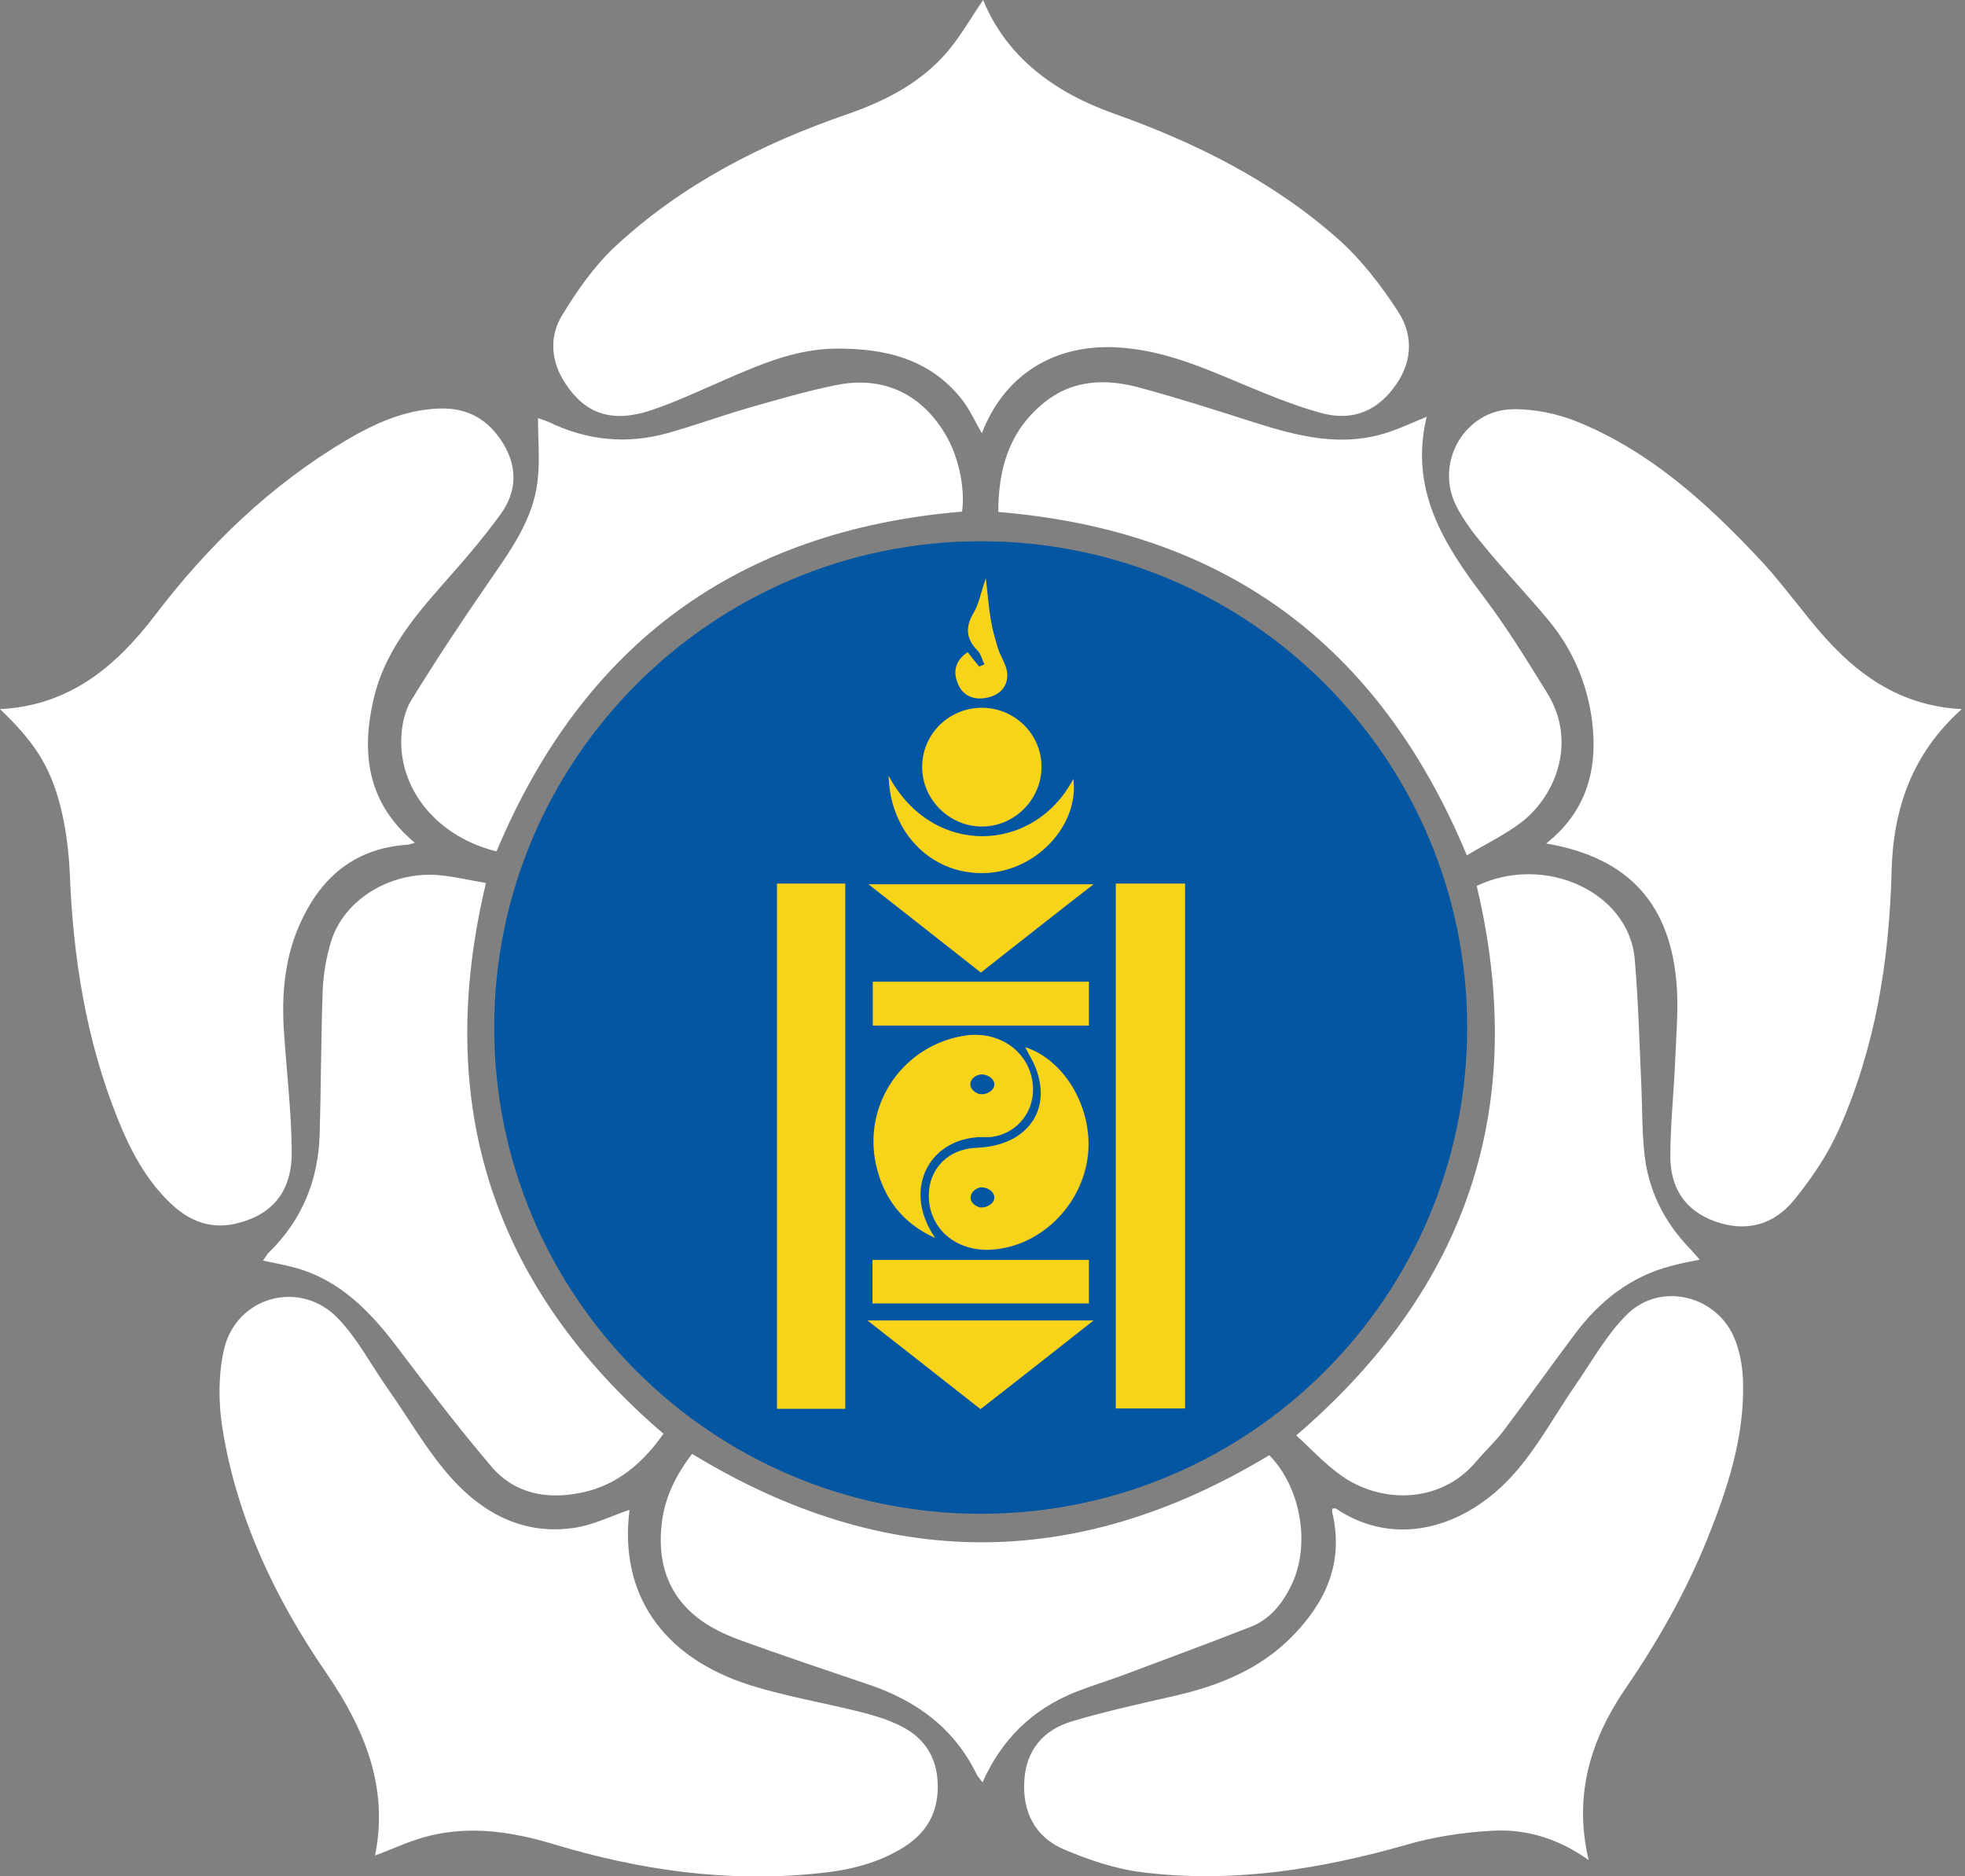
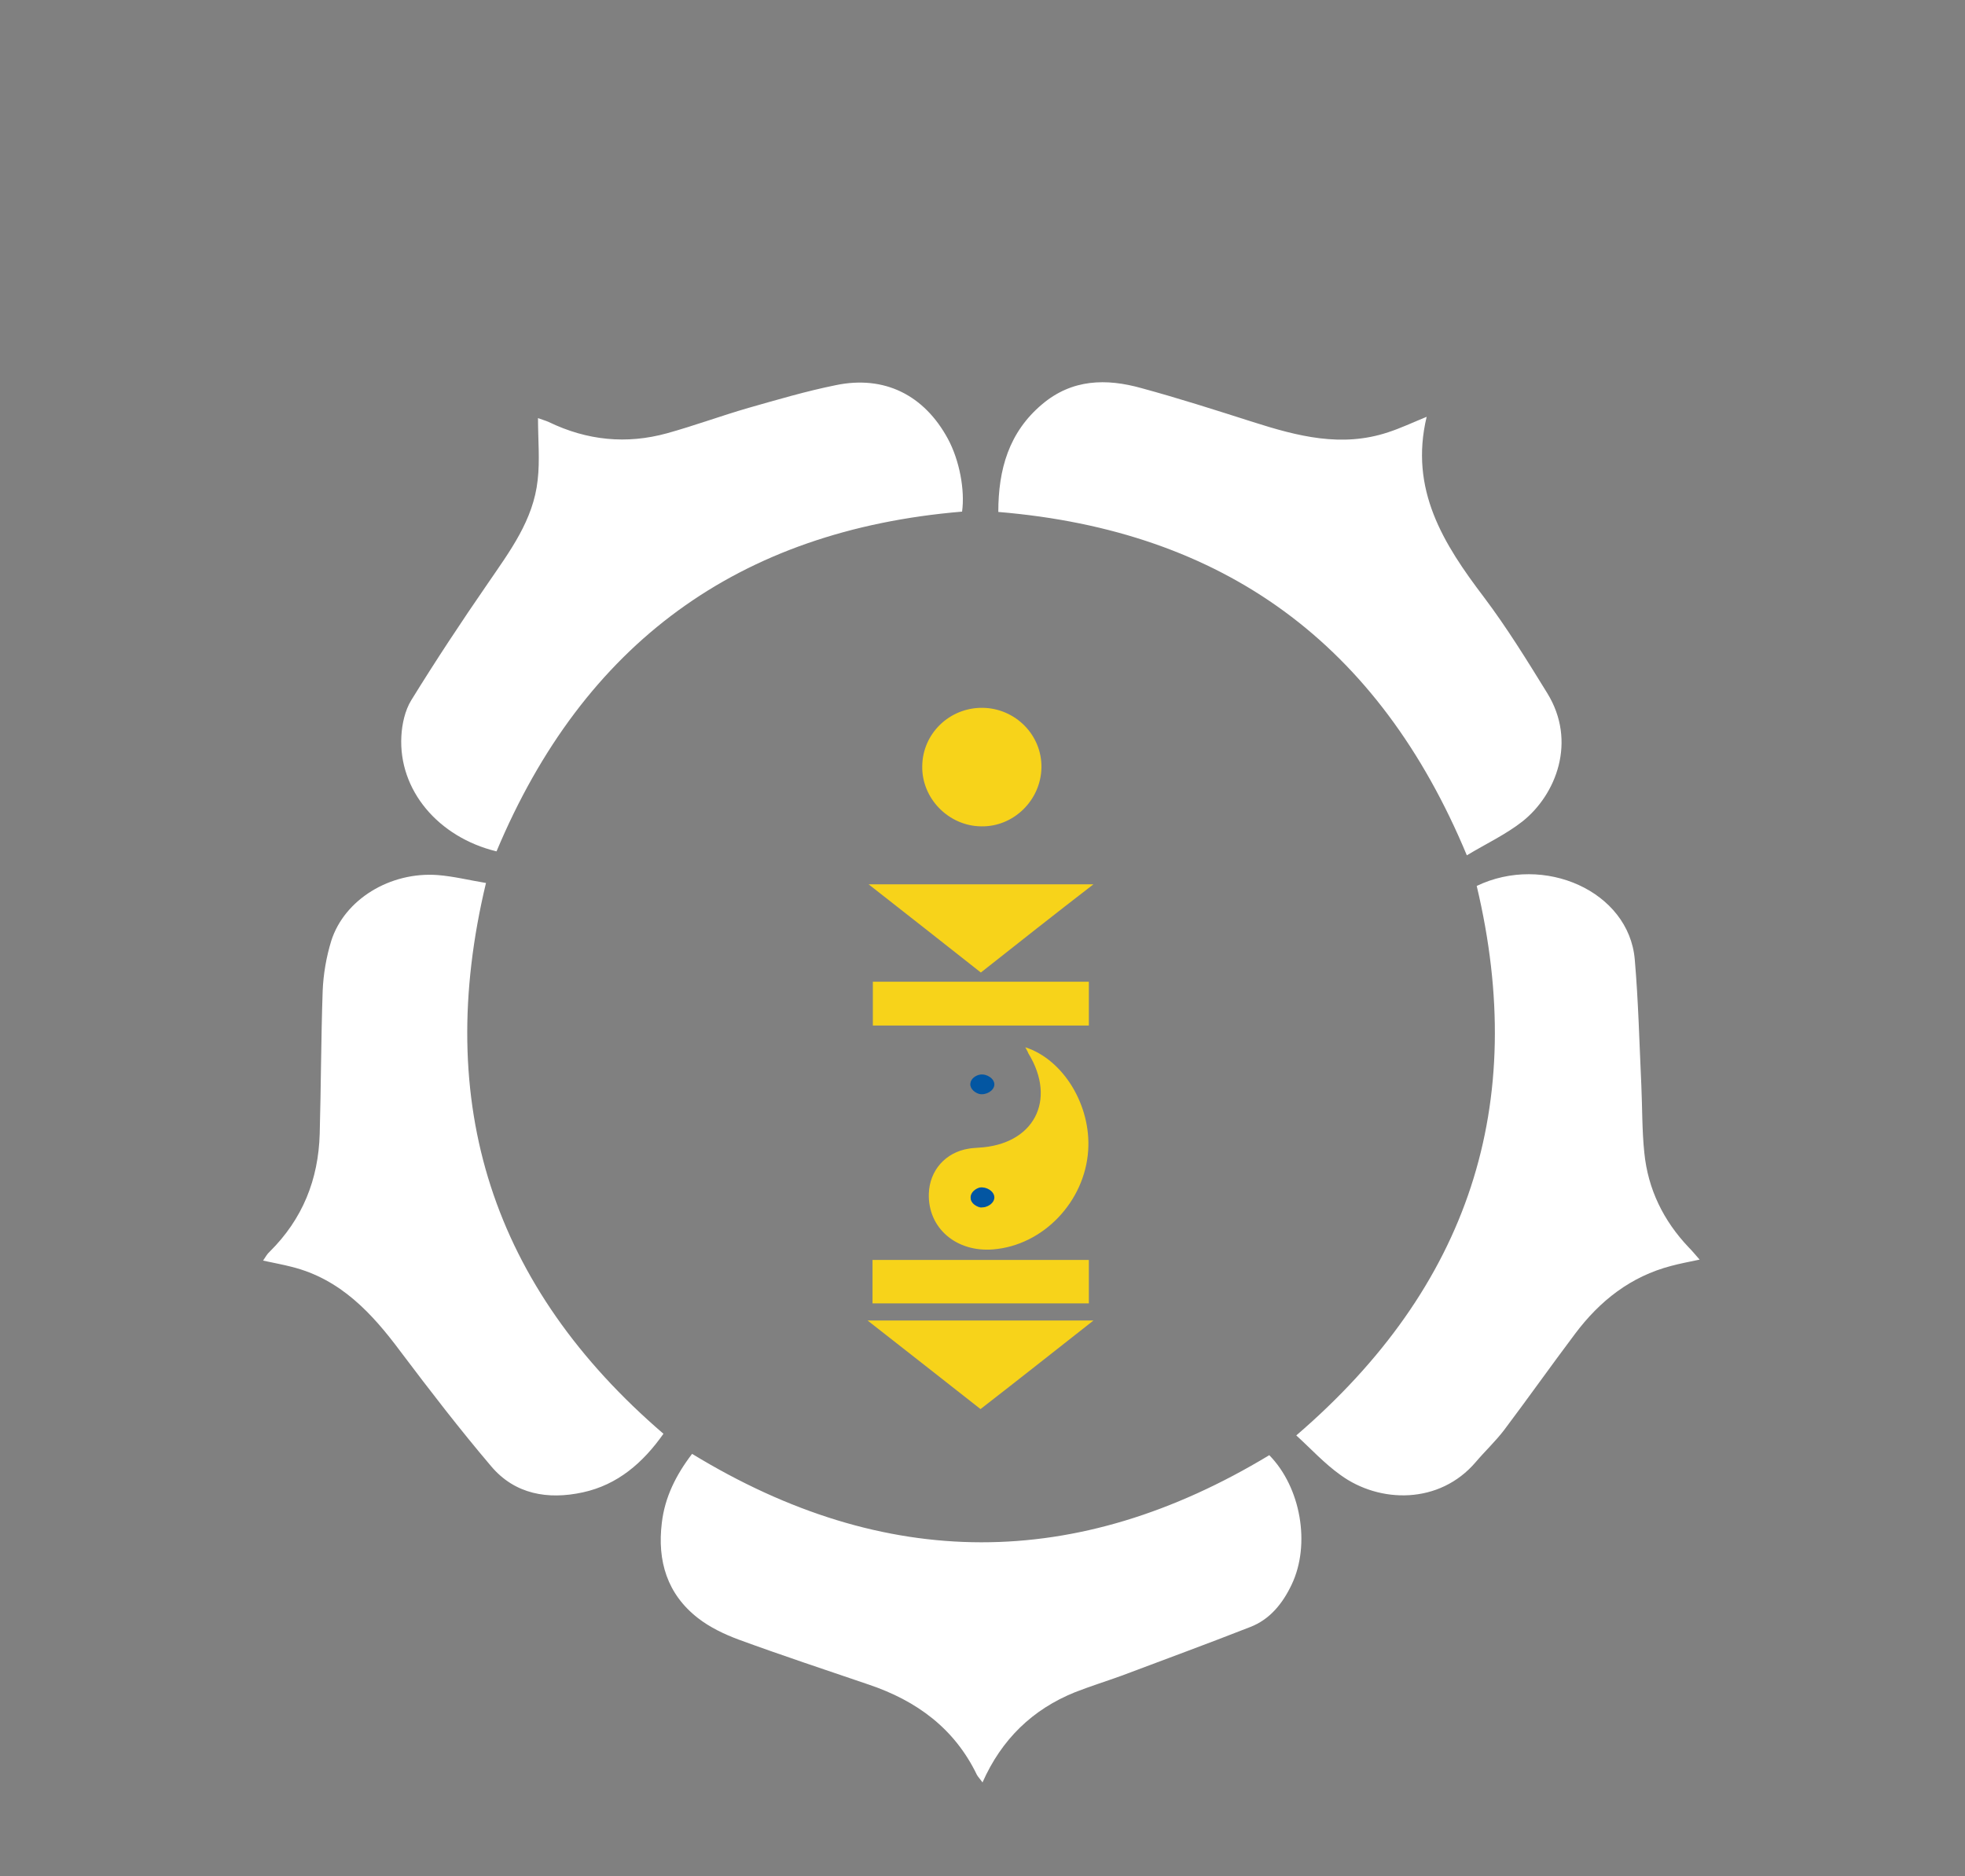
<svg xmlns="http://www.w3.org/2000/svg" xmlns:ns1="http://sodipodi.sourceforge.net/DTD/sodipodi-0.dtd" xmlns:ns2="http://www.inkscape.org/namespaces/inkscape" xml:space="preserve" x="0px" y="0px" style="enable-background:new 0 0 596.8 569.9" viewBox="0 0 596.8 569.9" version="1.1" id="svg7" ns1:docname="몽골 인민당 로고 반전.svg" ns2:version="1.3 (0e150ed6c4, 2023-07-21)">
  <rect x="0" y="0" width="596.8" height="569.9" fill="#808080" stroke="none" />
  <defs id="defs7" />
  <ns1:namedview id="namedview7" pagecolor="#ffffff" bordercolor="#000000" borderopacity="0.25" ns2:showpageshadow="2" ns2:pageopacity="0.0" ns2:pagecheckerboard="0" ns2:deskcolor="#d1d1d1" ns2:zoom="1.0310681" ns2:cx="306.96324" ns2:cy="352.54703" ns2:window-width="1920" ns2:window-height="1009" ns2:window-x="-8" ns2:window-y="-8" ns2:window-maximized="1" ns2:current-layer="svg7" />
-   <path fill="#0356A2" d="M150.1 312.1c0-81.4 66.3-147.7 147.8-147.7 81.6 0 147.7 66.1 147.7 147.7s-66.1 147.7-147.7 147.7-147.8-66.1-147.8-147.7zm188.8-43.7v159.4h21V268.4h-21zm-102.9 0v159.5h20.7V268.4H236zM284 376c-10.5-15.4-1-31.6 15.9-30.6.5 0 1 0 1.5-.1 7.1-1 12.3-6.9 12.4-14.1.1-10.7-9.4-18.4-20.8-16.6-18.5 2.9-30.7 20.6-26.9 38.9 2.1 10.5 8.1 18.1 17.9 22.5zm27.4-57.9c.5 1 .7 1.5 1 1.9 8.8 14.3 1.7 27.7-15.1 28.7-1 .1-2 .1-3 .3-7 1.1-11.9 6.6-12.1 13.7-.4 10.4 8.2 17.9 19.5 16.9 15.2-1.3 27.9-14.5 28.9-30.1.8-13.7-7.5-27.6-19.2-31.4zm-13-103.1c-10-.1-18.2 7.8-18.3 17.8-.2 9.8 8 18.2 17.9 18.3 9.9.1 18.2-8 18.3-17.8.2-10-7.9-18.2-17.9-18.3zm32.3 83.2h-65.6v13.3h65.6v-13.3zM297.8 428c11.5-9.1 22.6-17.7 34.3-26.9h-68.6c12.1 9.4 23 18 34.3 26.9zm.1-132.6c11.5-9 22.5-17.6 34.2-26.8h-68.3c11.8 9.3 22.8 17.9 34.1 26.8zm32.8 87.3H265v13.2h65.7v-13.2zm-60.8-147c.4 18 13.9 30.6 30.5 29.4 15-1.1 27.3-14.8 25.6-28.5-12 22.9-42.8 23.9-56.1-.9zm29.5-60c-1.5 4.5-2.1 7.7-3.6 10.3-2.6 4.4-2.5 8 1.1 11.6 1 1 1.4 2.8 2.1 4.2-.5.2-1.1.5-1.6.7-1.1-1.4-2.2-2.8-3.5-4.4-3.9 2.6-4.5 6-2.9 9.7 1.5 3.4 4.5 4.8 8.2 4.2 4.1-.7 6.9-3.2 6.7-7.3-.1-2.6-1.9-5.1-2.8-7.7-.9-2.7-1.7-5.4-2.1-8.2-.7-3.9-1-7.9-1.6-13.1z" id="path1" />
-   <path fill="#EC1D25" d="M113.9 563.6c4.2-20.6-3.1-38.3-14.7-55.3-15.5-22.5-27.2-47-31.6-74.2-1.3-7.9-1.3-16.4.4-24.1 3.7-16.3 23.3-21.6 34.8-9.4 5.9 6.2 9.9 14 14.9 21.1 6.5 9.2 12.1 19.2 19.6 27.5 9.6 10.6 21.9 17.1 36.9 14.9 5.9-.8 11.6-3.7 17-5.5-3.2 25.2 9.6 44.7 36.7 53.3 10.9 3.4 22.3 5.3 33.4 8.1 3.5.9 7.1 1.9 10.4 3.4 7.4 3.1 12.2 8.4 13 16.8.8 9-2.5 16-10.1 20.8-7.9 5-16.8 7.1-26 8-27.4 2.9-54.1-.9-80.3-8.8-12.3-3.7-24.7-5.7-37.4-2.7-5.7 1.3-11.1 3.9-17 6.1zM298.2 131.6c-2-3.4-3.6-7.1-6-10.2-9.9-12.6-23.8-15.7-38.8-15.5-11.8.2-22.3 4.7-32.9 9.3-7.6 3.3-15.2 6.9-23 9.5-11.7 3.8-19.7 1-25.7-8.1-4.5-6.7-5.1-14.2-1.1-20.8 4.5-7.4 9.7-14.9 16-20.8 20.3-18.9 44.5-31.3 70.6-40.3 11-3.8 21.3-9 29.2-17.6 4.9-5.3 8.4-11.8 12.1-17.1 7.1 17.4 21.7 28.1 39.7 34.5 24.8 8.8 48.2 20.5 68 38 7.1 6.3 13.1 14.1 18.3 22.1 5 7.7 4.3 16.2-1.7 23.7-5.7 7.3-13.2 9.5-21.8 7.1-7.3-2-14.5-4.9-21.5-7.8-12-5-23.8-10.4-36.9-11.8-20.9-2.4-37.3 7.1-44.5 25.8zM595.8 215.4c-15.2 13.6-20.8 30.4-21.3 49.2-.7 27.2-4.9 53.7-16.1 78.7-3.4 7.6-8.3 14.8-13.6 21.3-6.1 7.4-14.4 9.8-23.9 6.4-9.2-3.3-13.5-10.2-13.6-19.5 0-9.9 1.1-19.9 1.5-29.9.3-7.1.9-14.3.5-21.4-1.6-25.4-14.5-39.7-39.7-44 12.4-9.8 15.8-22.8 13.9-37.5-1.5-11.3-5.9-21.5-13.2-30.3-6.4-7.7-13.3-14.9-19.6-22.6-3.2-3.8-6.3-7.9-8.5-12.3-6.5-13.1 2.7-29 17.3-29.2 6.6-.1 13.7 1.4 19.8 3.9 21.7 8.9 38.8 24.3 54.6 41.1 5.7 6 10.7 12.7 16 19.2 11.8 14.6 25.4 25.8 45.9 26.9zM404.7 458.2c.4 0 .8-.1 1 0 18.1 12.2 39.5 5.9 54.1-10.5 7.2-8.1 12.5-18 18.7-27 5-7.2 9.3-15.1 15.5-21.3 10.3-10.4 28-5.9 33.1 7.9 1.5 4 2.2 8.4 2.3 12.7.4 16.6-4.7 32.1-10.8 47.3-6.5 16.1-15 31.1-24.8 45.4-10.6 15.5-16 32.4-11.3 52.3-9.2-6.6-19.2-9.6-29.7-8.9-8.6.5-17.2 1.8-25.5 4.2-26.3 7.5-53 11.8-80.3 8.4-8.2-1-16.5-3.8-24.2-7.1-8.5-3.8-12.3-11.3-11.7-20.8.6-9.3 5.8-15.3 14.3-17.9 10.3-3.1 20.9-5.4 31.4-7.8 13.5-3.1 26-8.1 35.9-18.3 10.1-10.4 15.4-22.3 12-37.1-.2-.4-.1-1 0-1.5zM0 215.4c21.2-1.1 35.2-13 47-28.4 16.2-21.3 35.1-39.6 58.2-53.3 8.6-5.1 17.7-9.2 28-9.6 8.9-.4 15.3 3.4 19.8 10.9 4.3 7.3 3.8 14.6-.9 21.1-5.4 7.5-11.6 14.6-17.7 21.5-9.1 10.3-17.7 20.8-20.9 34.6-3.9 16.7-1.9 31.8 12.5 43.8-1.1.3-1.8.6-2.5.6-15.2 1.1-25.3 9.2-31.7 22.5-5.4 11.1-6.4 23-5.5 35.1.8 11.8 2.2 23.6 2.3 35.3.2 12-5.5 19.1-15.9 21.9-8.2 2.3-15.1-.3-21-6-7.5-7.2-12.2-16.2-16-25.7-9.5-23.7-13.5-48.7-14.5-74.3-.3-6.9-1.2-14-2.9-20.7-3.2-12.3-8.1-19.6-18.3-29.3z" id="path2" style="fill:#ffffff" />
  <path fill="#EC1D25" d="M201.5 435.5c-6.2 8.8-13.9 15.5-24.5 17.8-10.6 2.3-20.6.6-27.8-7.9-9.6-11.3-18.6-23-27.5-34.8-8.7-11.7-18.3-22.1-33.1-25.8-2.7-.7-5.5-1.2-8.7-1.9.7-1 1.2-2 2-2.7 10-9.9 14.8-21.9 15.2-35.8.4-14.5.4-28.9.9-43.4.2-5.1 1.1-10.3 2.6-15.2 4-12.6 17.9-21.1 32.4-20 4.9.4 9.7 1.6 14.6 2.4-16.1 67.2 2 122.7 53.9 167.3zM303.2 155.5c0-12.9 3.2-24.2 13.3-32.7 9.1-7.7 19.5-7.9 30.2-4.9 11.4 3.1 22.6 6.7 33.9 10.3 13.5 4.3 26.9 7.8 41 3.1 3.7-1.2 7.3-2.9 11.7-4.7-5.3 22.1 5.1 38.6 17.4 54.8 7 9.3 13.1 19.2 19.2 29.1 9.1 14.7 2.7 30.9-7.5 39-5.1 4-11.1 6.8-16.9 10.3-26.7-64.2-73.7-98.6-142.3-104.3zM210.2 441.6c58.7 35.8 116.9 35.7 175.3.4 9.6 9.8 12.6 27.1 6.8 39.3-2.7 5.7-6.6 10.6-12.6 12.9-13 5.1-26.1 9.9-39.1 14.8-4.7 1.7-9.5 3.2-14.1 5-12.9 5.2-22.3 14.3-28.1 27.4-.7-1-1.3-1.6-1.7-2.3-6.8-14.1-18.3-22.5-32.8-27.4-13.2-4.5-26.5-8.9-39.6-13.7-4.3-1.6-8.7-3.7-12.3-6.5-9.4-7.3-12.4-17.4-11-28.9.9-7.8 4.3-14.6 9.2-21zM393.7 436c52.5-45.1 70.6-100.5 54.8-166.9 20.4-9.8 46.2 1.6 48 22.3 1.1 12.7 1.4 25.5 2 38.3.3 6.8.2 13.7.9 20.4 1.1 11.1 5.8 20.7 13.5 28.8 1 1 1.9 2.1 3.3 3.7-3.3.7-6 1.2-8.6 1.9-12.3 3.2-21.7 10.6-29.2 20.6-7.3 9.7-14.3 19.6-21.6 29.3-2.6 3.4-5.8 6.4-8.6 9.7-11 12.9-29.2 12.6-41.1 3.9-4.9-3.5-8.9-7.9-13.4-12zM150.8 258.6c-17.7-4.3-29.8-18.6-28.9-35 .2-3.7 1.1-7.8 3-10.9 7.4-12 15.2-23.8 23.2-35.4 6.7-9.8 13.9-19.3 15.2-31.5.7-6 .1-12.2.1-18.8 1 .4 2.2.7 3.3 1.2 11.6 5.6 23.6 6.8 35.9 3.4 8.3-2.3 16.4-5.3 24.7-7.7 8.8-2.5 17.6-5.1 26.5-6.9 14.8-3.1 26.9 3 34.1 16.3 3.5 6.5 5.2 15.5 4.3 22.1-67.9 5.7-114.9 40-141.4 103.2z" id="path3" style="fill:#ffffff" />
-   <path fill="#F7D31A" d="M338.9 268.4h21v159.4h-21V268.4zM236 268.4h20.7v159.5H236V268.4zM284 376c-9.8-4.4-15.7-12-18-22.5-3.9-18.3 8.4-36 26.9-38.9 11.4-1.8 20.9 5.9 20.8 16.6-.1 7.2-5.3 13.1-12.4 14.1-.5.1-1 .1-1.5.1-16.9-.9-26.4 15.3-15.8 30.6zm18-46.5c-1.9-1.5-3.1-3.2-4.2-3.1-1.1.1-3 1.8-3 2.8 0 1.1 1.7 2.9 2.8 3.1 1.1.1 2.4-1.4 4.4-2.8z" id="path4" />
  <path fill="#F7D31A" d="M311.4 318.1c11.7 3.8 20 17.8 19.1 31.3-1 15.6-13.7 28.9-28.9 30.1-11.2.9-19.8-6.5-19.5-16.9.2-7.1 5.1-12.6 12.1-13.7 1-.2 2-.2 3-.3 16.8-.9 23.9-14.4 15.1-28.7-.1-.4-.4-.8-.9-1.8zm-9.4 45.5c-2-1.4-3.3-3-4.4-2.8-1.1.1-2.9 2-2.8 3.1 0 1.1 1.9 2.8 3 2.9 1.1 0 2.3-1.7 4.2-3.2zM298.4 215c10 .1 18.1 8.3 17.9 18.2-.2 9.9-8.5 18-18.3 17.8-9.9-.1-18.1-8.5-17.9-18.3.1-9.9 8.3-17.8 18.3-17.7zM330.7 298.2v13.3h-65.6v-13.3h65.6zM297.8 428c-11.3-8.9-22.3-17.5-34.3-26.9h68.6c-11.7 9.2-22.7 17.9-34.3 26.9zM297.9 295.4c-11.3-8.9-22.2-17.5-34.1-26.8h68.3c-11.8 9.1-22.8 17.8-34.2 26.8zM330.7 382.7v13.2H265v-13.2h65.7z" id="path5" />
-   <path fill="#F7D31A" d="M269.9 235.7c13.2 24.8 44.1 23.7 56.1.9 1.7 13.7-10.6 27.3-25.6 28.5-16.5 1.3-30-11.4-30.5-29.4zM299.4 175.7c.6 5.1.9 9.1 1.6 13.1.5 2.8 1.3 5.5 2.1 8.2.8 2.6 2.7 5.1 2.8 7.7.2 4.2-2.7 6.7-6.7 7.3-3.6.6-6.7-.7-8.2-4.2-1.6-3.7-1-7 2.9-9.7 1.2 1.6 2.3 3 3.5 4.4.5-.2 1.1-.5 1.6-.7-.7-1.4-1-3.1-2.1-4.2-3.6-3.7-3.7-7.3-1.1-11.6 1.5-2.5 2-5.7 3.6-10.3z" id="path6" />
  <path fill="#0356A2" d="M302 329.5c-.1 1.8-2.5 3.2-4.5 2.8-1.3-.3-2.9-1.5-2.8-3.1.1-1.6 1.7-2.6 3-2.8 2.1-.3 4.4 1.3 4.3 3.1zM302 363.6c.1 1.8-2.2 3.4-4.2 3.1-1.3-.2-3-1.2-3-2.9-.1-1.6 1.5-2.8 2.8-3.1 2-.3 4.3 1.1 4.4 2.9z" id="path7" />
</svg>